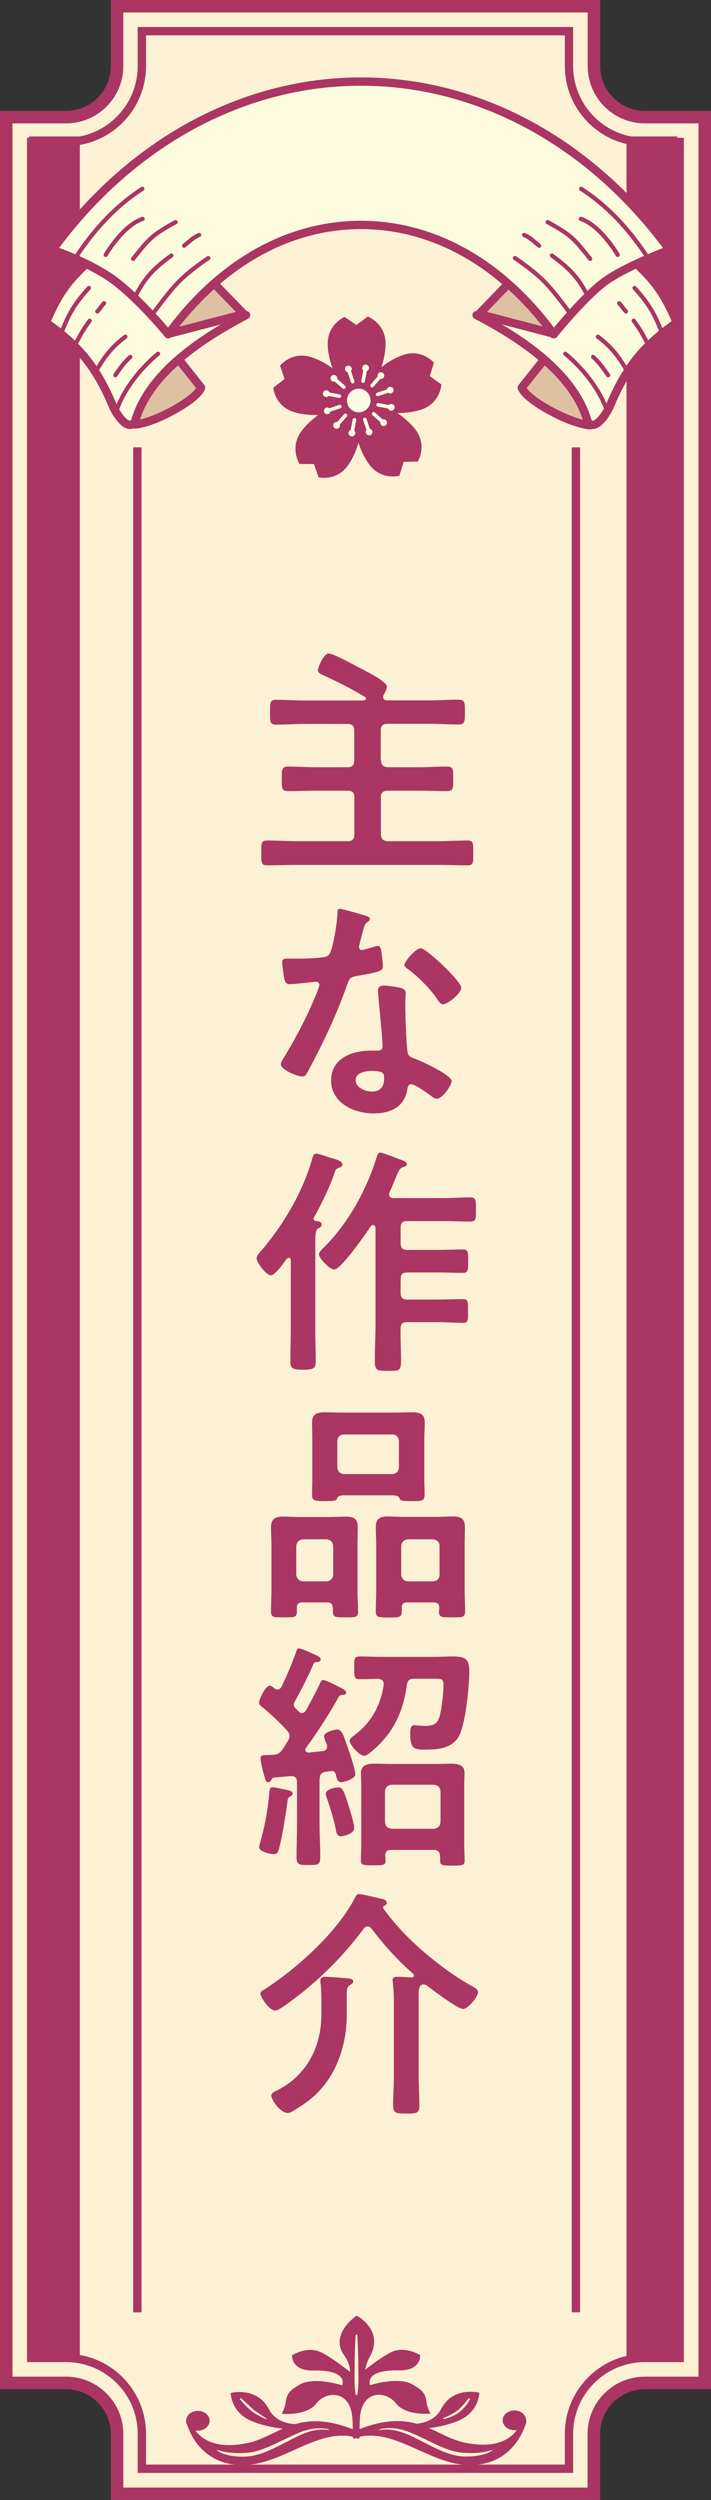
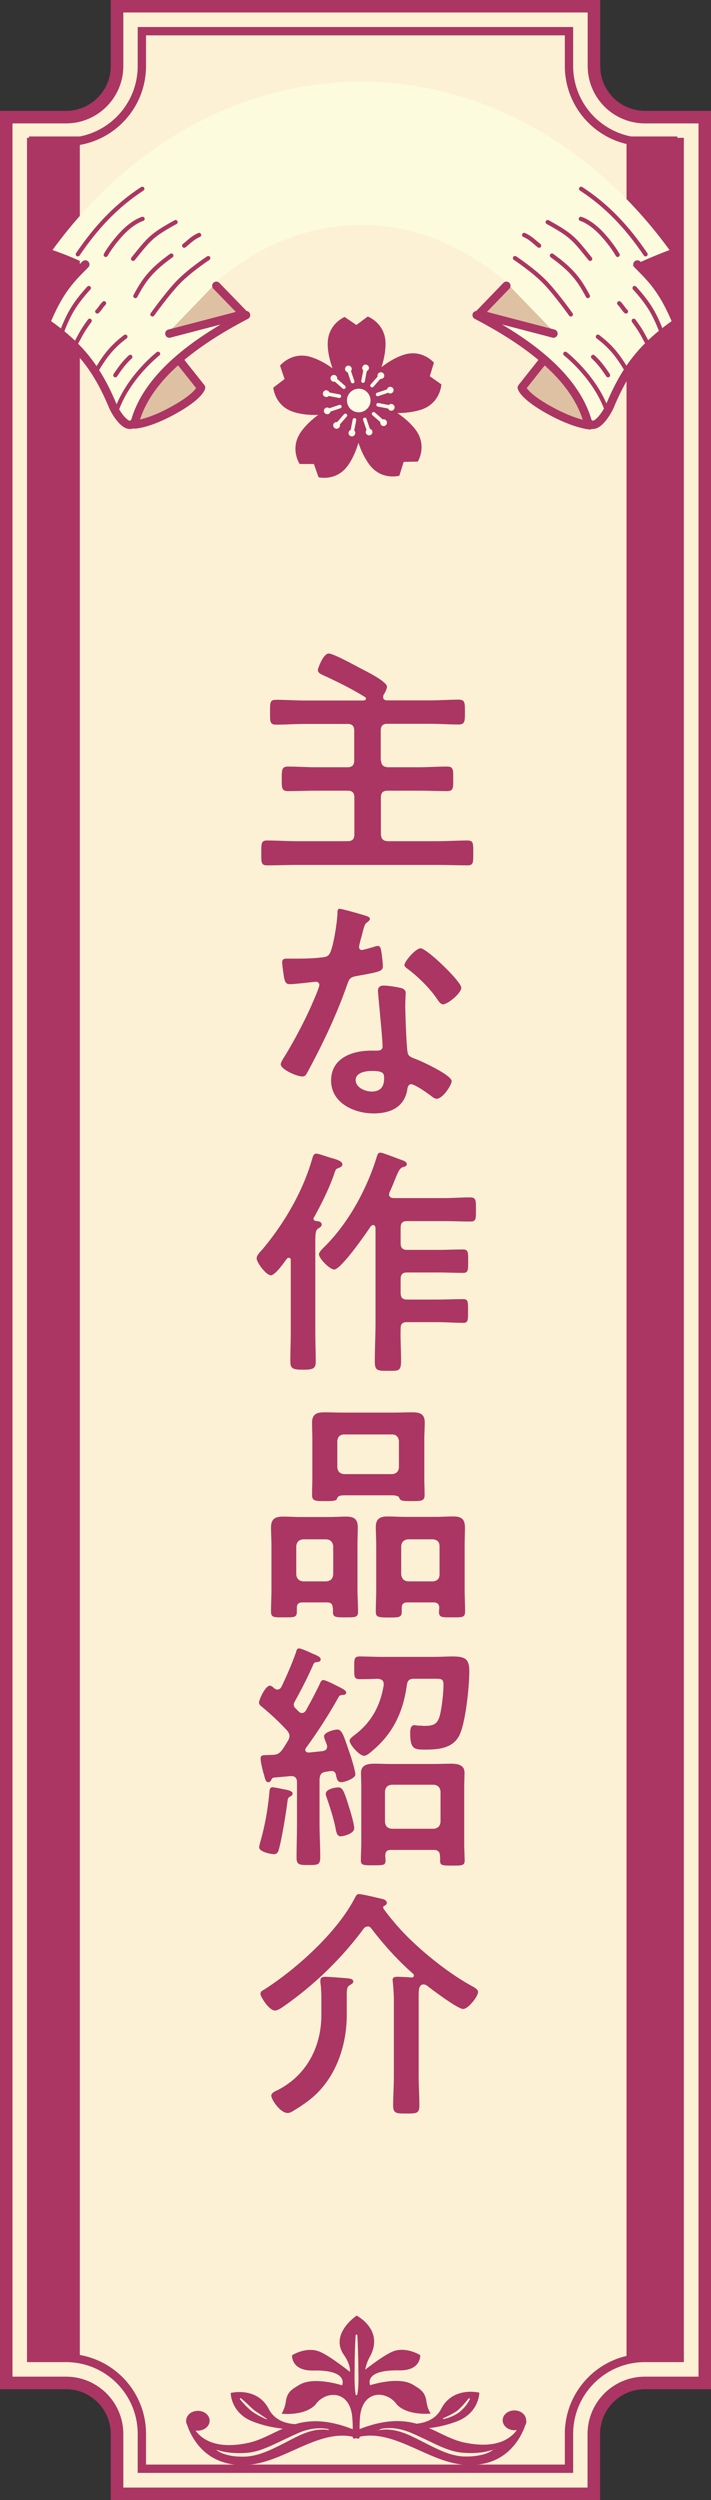
<svg xmlns="http://www.w3.org/2000/svg" id="b" viewBox="0 0 50.42 177.16">
  <rect x="0" y="0" width="50.42" height="177.16" fill="#333333" stroke="none" />
  <defs>
    <style>.d{fill:#ab3563}.f,.g{stroke-width:.59px}.f,.g,.h{fill:none;stroke:#ab3563}.f,.h{stroke-linecap:round;stroke-linejoin:round}.g{stroke-miterlimit:10}.h{stroke-width:.3px}.k{fill:#dec0a3}.l{fill:#fdfbe5}</style>
  </defs>
  <g id="c">
-     <path class="l" d="M49.97 168.86h-4.24c-2 0-3.62 1.62-3.62 3.62v4.24H8.3v-4.24c0-2-1.62-3.62-3.62-3.62H.44V8.3h4.24c2 0 3.62-1.62 3.62-3.62V.44h33.82v4.24c0 2 1.62 3.62 3.62 3.62h4.24v160.56z" />
    <path d="M49.97 168.86h-4.24c-2 0-3.62 1.62-3.62 3.62v4.24H8.3v-4.24c0-2-1.62-3.62-3.62-3.62H.44V8.3h4.24c2 0 3.62-1.62 3.62-3.62V.44h33.82v4.24c0 2 1.62 3.62 3.62 3.62h4.24v160.56z" fill="#fcf1d4" />
    <path d="M49.97 168.86h-4.24c-2 0-3.62 1.62-3.62 3.62v4.24H8.3v-4.24c0-2-1.62-3.62-3.62-3.62H.44V8.3h4.24c2 0 3.62-1.62 3.62-3.62V.44h33.82v4.24c0 2 1.62 3.62 3.62 3.62h4.24v160.56z" stroke-width=".89" stroke-miterlimit="10" fill="none" stroke="#ab3563" />
    <path class="g" d="M10.06 4.68c0 2.97-2.41 5.38-5.38 5.38H2.21v157.03h2.47c2.97 0 5.38 2.41 5.38 5.38v2.47h30.29v-2.47c0-2.97 2.41-5.38 5.38-5.38h2.47V10.06h-2.47c-2.97 0-5.38-2.41-5.38-5.38V2.21H10.06v2.47z" />
    <path class="d" d="M2.06 9.67h3.6v157.38h-3.6zM44.43 9.67h3.6v157.38h-3.6z" />
    <path d="M45.2 18.74l-.44.14c1.35-.66 2.72-1.16 2.72-1.16C41.96 10.14 33.99 5.79 25.6 5.79S9.24 10.14 3.72 17.72c0 0 1.3.42 2.71 1.14l-.37-.12c-.97.97-1.81 1.77-2.79 4.12 2.22 1.56 3.54 3.03 4.74 5.91.2.48 1.03 1.81 1.54 1.15.26.01 1.23-.01 2.78-.87 1.82-1.01 1.94-1.59 1.94-1.59l-1.6-2c1.37-1.19 3.05-2.23 4.79-3.14l-.2-.06h.04l-2.01-2.25c3.05-2.65 6.6-4.07 10.32-4.07s7.37 1.47 10.45 4.19l-2.09 2.12h.04l-.2.07c1.76.92 3.45 1.96 4.82 3.17L37 27.46s.12.58 1.94 1.59c1.55.86 2.52.88 2.78.87.51.67 1.33-.66 1.54-1.15 1.2-2.88 2.52-4.35 4.74-5.91-.97-2.35-1.82-3.15-2.79-4.12z" fill="#fdfbde" />
    <path class="k" d="M15.15 20.23l1.97 1.99-5.27 1.43 3.3-3.42zM12.53 25.42l1.82 1.99s-.1.56-1.87 1.6c-1.77 1.03-2.79.93-2.79.93s.11-1.4 1.05-2.52c1.08-1.29 1.79-2 1.79-2zM36.1 20.23l-1.96 1.99 5.27 1.43-3.31-3.42zM38.72 25.42l-1.82 1.99s.1.56 1.87 1.6c1.77 1.03 2.79.93 2.79.93s-.11-1.4-1.05-2.52c-1.08-1.29-1.79-2-1.79-2z" />
-     <path class="f" d="M11.93 23.69s-1.75-2.16-3.57-3.62c-1.82-1.45-4.64-2.36-4.64-2.36C9.24 10.13 17.21 5.78 25.6 5.78s16.36 4.35 21.88 11.93c0 0-3.1 1.15-4.59 2.24-1.49 1.09-3.62 3.74-3.62 3.74-3.64-5-8.49-7.75-13.67-7.75s-10.03 2.75-13.67 7.75z" />
    <path class="f" d="M17.45 22.33c-3.62 1.89-6.96 4.34-7.87 7.53-.5.81-1.37-.59-1.58-1.09-1.2-2.88-2.52-4.35-4.74-5.91.97-2.35 1.82-3.15 2.79-4.12" />
    <path class="f" d="M15.34 20.25l1.95 2.01-5.28 1.38M12.72 25.53l1.54 1.94s-.12.58-1.94 1.59c-1.82 1.01-2.78 1.02-2.78 1.02M33.8 22.33c3.62 1.89 6.96 4.34 7.87 7.53.5.81 1.37-.59 1.58-1.09 1.2-2.88 2.52-4.35 4.74-5.91-.97-2.35-1.82-3.15-2.79-4.12" />
    <path class="f" d="M35.91 20.25l-1.94 2.01 5.28 1.38M38.54 25.53L37 27.47s.12.58 1.94 1.59c1.82 1.01 2.89 1.08 2.89 1.08" />
    <path class="h" d="M6.9 22.07c.16-.14.24-.33.48-.58M5.36 24.37c.38-.68.42-.85 1-1.64M8.3 28.98c.86-2.32 2.91-3.91 2.91-3.91M6.81 26.3c.63-1.08 1.15-1.74 2.08-2.44M8.18 26.59c.3-.45.61-.89 1.06-1.3M4.36 23.59c.48-1.27.89-2.03 1.94-3.18M5.52 18.02c1.3-1.92 2.75-3.46 4.57-4.64M7.5 18.06s.36-.67 1.13-1.5c.8-.86 1.48-1.05 1.48-1.05M10.81 22.28s1.11-1.56 1.91-2.36c.82-.82 2.05-1.63 2.05-1.63M9.44 18.34c1.14-1.41 1.27-1.64 3.01-2.6M13.06 17.41c.41-.33.61-.56 1.06-.76M9.6 20.98c.61-1.13 1.08-1.81 2.55-2.87M44.39 22.07c-.16-.14-.24-.33-.48-.58M45.94 24.37c-.38-.68-.42-.85-1-1.64M43 28.98c-.86-2.32-2.91-3.91-2.91-3.91M44.48 26.3c-.63-1.08-1.15-1.74-2.08-2.44M43.12 26.59c-.3-.45-.61-.89-1.06-1.3M46.94 23.59c-.48-1.27-.89-2.03-1.94-3.18M45.78 18.02c-1.3-1.92-2.75-3.46-4.57-4.64M43.8 18.06s-.36-.67-1.13-1.5c-.8-.86-1.48-1.05-1.48-1.05M40.48 22.28s-1.11-1.56-1.91-2.36c-.82-.82-2.05-1.63-2.05-1.63M41.85 18.34c-1.14-1.41-1.27-1.64-3.01-2.6M38.23 17.41c-.41-.33-.61-.56-1.06-.76M41.69 20.98c-.61-1.13-1.08-1.81-2.55-2.87" />
-     <path class="g" d="M9.74 163.86V31.7M40.84 163.86V31.7" />
    <path class="d" d="M28.62 32.73l1.01-.02s.69-1.12-.16-2.26c-.37-.49-.85-.88-1.29-1.18.52 0 1.14-.06 1.71-.25 1.35-.46 1.41-1.78 1.41-1.78l-.82-.58.29-.96s-.85-1.01-2.2-.54c-.58.2-1.1.53-1.52.86.16-.5.3-1.1.29-1.7-.02-1.43-1.26-1.89-1.26-1.89l-.81.6-.83-.57s-1.22.5-1.2 1.93c0 .61.17 1.22.34 1.71-.42-.31-.96-.62-1.53-.8-1.37-.42-2.19.61-2.19.61l.32.95-.8.61s.1 1.31 1.46 1.73c.58.18 1.21.22 1.73.2-.42.31-.89.72-1.23 1.21-.82 1.17-.09 2.27-.09 2.27h1.01l.33.94s1.28.32 2.1-.86c.35-.5.58-1.08.73-1.59.16.5.41 1.06.77 1.55.86 1.15 2.13.79 2.13.79l.3-.96z" />
    <path class="l" d="M27.75 27.87c.12-.04.19-.18.15-.3a.243.243 0 00-.3-.15c-.08.03-.14.09-.15.17l-.71.24c-.07.02-.1.09-.08.16.02.07.09.1.16.08l.71-.24c.06.05.15.07.23.04zM27.19 26.78c.09-.1.08-.25-.02-.34a.239.239 0 00-.34.02c-.06.06-.07.15-.05.22l-.49.56c-.05.05-.04.13.01.18.05.05.13.04.18-.01l.49-.56c.08.01.16-.01.22-.08zM26.16 26.12c.03-.13-.06-.25-.19-.28-.13-.03-.25.06-.28.19-.02.08.01.16.07.22l-.14.73c-.01.07.03.14.1.15.07.01.14-.03.15-.1l.14-.73c.07-.03.13-.09.15-.18zM24.93 26.07a.243.243 0 00-.3-.15c-.12.04-.19.18-.15.3.03.08.09.14.17.15l.24.71c.02.07.09.1.16.08.07-.02.1-.09.08-.16l-.24-.71c.05-.06.07-.15.04-.23zM23.84 26.63a.239.239 0 00-.34.02c-.09.1-.08.25.02.34.06.06.15.07.22.05l.56.49c.05.05.13.04.18-.01.05-.05.04-.13-.01-.18l-.56-.49a.238.238 0 00-.08-.22zM23.18 27.66c-.13-.03-.25.06-.28.19s.06.25.19.28c.08.02.16-.01.22-.07l.73.14c.07.01.14-.03.15-.1.01-.07-.03-.14-.1-.15l-.73-.14a.252.252 0 00-.18-.15zM23.13 28.89c-.12.04-.19.18-.15.3.04.12.18.19.3.15.08-.03.14-.09.15-.17l.71-.24c.07-.02.1-.09.08-.16-.02-.07-.09-.1-.16-.08l-.71.24a.236.236 0 00-.23-.04zM23.69 29.98c-.09.1-.08.25.02.34.1.09.25.08.34-.02.06-.06.07-.15.05-.22l.49-.56c.05-.05.04-.13-.01-.18-.05-.05-.13-.04-.18.01l-.49.56a.238.238 0 00-.22.08zM24.72 30.64c-.03.13.06.25.19.28.13.03.25-.06.28-.19a.231.231 0 00-.07-.22l.14-.73c.01-.07-.03-.14-.1-.15-.07-.01-.14.03-.15.1l-.14.73c-.07.03-.13.09-.15.18zM25.95 30.69c.04.12.18.19.3.15.12-.04.19-.18.15-.3-.03-.08-.09-.14-.17-.15l-.24-.71c-.02-.07-.09-.1-.16-.08-.07.02-.1.09-.08.16l.24.71c-.05.06-.07.15-.04.23zM27.04 30.13c.1.09.25.08.34-.02.09-.1.08-.25-.02-.34a.226.226 0 00-.22-.05l-.56-.49c-.05-.05-.13-.04-.18.01-.05.05-.04.13.01.18l.56.49c-.01.08.01.16.08.22zM27.7 29.1c.13.03.25-.06.28-.19.03-.13-.06-.25-.19-.28a.231.231 0 00-.22.07l-.73-.14c-.07-.01-.14.03-.15.1-.01.07.03.14.1.15l.73.14c.03.07.09.13.18.15zM25.71 29.17a.83.83 0 01-1.06-.52c-.15-.44.08-.91.52-1.06s.91.08 1.06.52a.83.83 0 01-.52 1.06z" />
    <path class="d" d="M37.31 171.51c0-.33-.28-.63-.68-.69-.45-.07-.89.18-.97.56-.08.38.22.75.67.82.11.02.22.01.32 0-.46.63-1.48 1.36-3.74.88-.89-.19-1.64-.66-2.49-1.02.56-.06 1.25-.2 1.99-.48 1.58-.61 1.58-2.03 1.58-2.03s-1.86-.47-2.7 1.14c-.4.78-1.18 1-1.75 1.06-1.02-.28-2.26-.31-4.04.38 0-.22 0-.51.03-.86.18-1.96 1.92-1.88 2.61-.88.79.82 2.4.64 2.4.64s-.23-.32-.3-.86c-.1-.72-.49-.89-.95-1.18-1.02-.63-3.04.03-3.04.03s-.51-1.1 2.05-1.05c1.58.03 1.5-1.08 1.5-1.08s-.92-.58-1.83-.3c-.5.16-1.43.83-2.07 1.33.05-.27.14-.58.33-.92 1.04-1.9-.94-2.91-.94-2.91s-1.94 1.29-.9 2.79c.33.47.44.87.43 1.2-.63-.49-1.72-1.31-2.28-1.48-.91-.29-1.83.3-1.83.3s-.08 1.11 1.5 1.08c2.56-.05 2.05 1.05 2.05 1.05s-2.02-.66-3.04-.03c-.46.29-.85.45-.95 1.18-.08.54-.3.86-.3.86s1.61.19 2.4-.64c.69-1 2.43-1.08 2.61.88.03.35.04.64.03.86-1.79-.7-3.04-.66-4.07-.36-.57-.03-1.44-.22-1.88-1.07-.83-1.61-2.7-1.14-2.7-1.14s0 1.43 1.58 2.03c.8.31 1.54.44 2.12.5-.84.37-1.58.82-2.46 1.01-2.26.48-3.28-.25-3.74-.88.1.02.21.02.32 0 .45-.07.76-.44.67-.82-.08-.38-.52-.63-.97-.56-.4.06-.68.36-.68.69s0 .02.01.06v.07c.01.06.04.11.06.16.27.82 1.32 3.1 4.42 2.82 2.5-.22 4.87-2.49 7.32-1.98.02.14.08.17.25.1.17.07.23.05.25-.1 2.46-.52 4.82 1.75 7.33 1.98 3.1.28 4.14-2 4.42-2.82.03-.05.05-.1.06-.16v-.07c0-.03.01-.05.01-.05zm-5.89-.15c.37-.16.74-.33 1.04-.56.29-.25.53-.54.76-.83.02-.02.05-.03.08-.01.02.01.03.04.02.06-.09.17-.19.33-.31.48-.12.15-.26.28-.42.42a2.903 2.903 0 01-1.14.5s-.03 0-.04-.02c0-.01 0-.02.02-.03zm-12.55.07c-.37-.17-.74-.35-1.05-.59-.3-.25-.56-.53-.8-.82-.02-.02-.01-.05.01-.07.02-.01.05-.01.07 0 .15.13.29.26.43.39s.27.26.41.38c.13.12.3.22.46.33.16.11.33.22.49.33s.01.03 0 .04c0 0-.03.01-.04 0zm4.38.76c-.68-.1-1.38.1-1.97.37-.61.28-1.19.62-1.82.91-.61.29-1.29.57-2.04.61-.37.01-.73 0-1.09-.07-.35-.07-.7-.18-.97-.39v-.02h.02c.64.22 1.35.26 2.02.22.68-.03 1.31-.28 1.93-.56.62-.28 1.22-.59 1.85-.86.64-.28 1.39-.41 2.1-.27.02 0 .04.02.03.04 0 .02-.03.03-.05.03zm2.09-2.51s-.04.05-.07.05c-.03 0-.05-.02-.05-.05-.11-.7-.07-1.4-.07-2.1 0-.7.03-1.4.07-2.1 0-.03.03-.05.06-.05s.05.02.06.05c.04.7.06 1.4.07 2.1 0 .7.05 1.4-.07 2.1zm9.59 3.95c-.28.2-.63.31-.99.37-.35.07-.72.08-1.09.07-.74-.04-1.42-.33-2.03-.62-.62-.3-1.21-.62-1.82-.9-.6-.26-1.29-.46-1.98-.36s-.04 0-.05-.03c0-.02 0-.04.03-.04.71-.15 1.46-.01 2.11.26.64.27 1.24.57 1.85.86.61.28 1.24.53 1.92.57.67.05 1.37.01 2.03-.2s.02 0 .02 0v.01zM27.02 53.89c.03.33.15.45.48.48h2.21c.65 0 1.3-.05 1.97-.05.48 0 .46.21.46.87s.02.87-.45.87c-.67 0-1.32-.03-1.99-.03h-2.21c-.33 0-.48.14-.48.48v2.62c.03.33.15.45.48.48h3.5c.72 0 1.44-.05 2.16-.05.43 0 .41.21.41.89s.02.87-.41.87c-.72 0-1.44-.03-2.16-.03H21.1c-.72 0-1.44.03-2.16.03-.43 0-.41-.21-.41-.87s-.02-.89.41-.89c.72 0 1.44.05 2.16.05h3.55c.33 0 .48-.15.48-.48v-2.62c0-.34-.15-.48-.48-.48h-2.23c-.67 0-1.32.03-1.99.03-.46 0-.45-.22-.45-.87s0-.87.46-.87c.65 0 1.3.05 1.97.05h2.23c.33 0 .48-.15.48-.48v-2.11c0-.34-.15-.48-.48-.48h-3.02c-.67 0-1.35.05-2.04.05-.45 0-.43-.22-.43-.87 0-.69-.02-.89.43-.89.69 0 1.35.05 2.04.05h4.16c.09-.02.17-.03.17-.14 0-.05-.03-.09-.09-.12-.94-.58-1.95-1.08-2.96-1.54-.15-.07-.36-.17-.36-.36 0-.12.39-1.17.77-1.17.33 0 1.8.81 2.18 1.01.36.19 1.95.96 1.95 1.34 0 .17-.15.45-.24.58-.02.07-.03.1-.03.17 0 .15.12.21.26.22h3.05c.69 0 1.37-.05 2.04-.05.45 0 .45.21.45.87s0 .89-.45.89c-.67 0-1.35-.05-2.04-.05h-3c-.33 0-.48.14-.48.48v2.11zM25.96 64.9c.09.03.27.09.27.21s-.12.19-.27.31c-.14.12-.26.72-.31.91-.05.14-.19.69-.19.77 0 .12.07.22.19.22s.82-.21.98-.26c.05-.02.12-.03.17-.03.21 0 .22.31.26.51.03.24.09.67.09.91 0 .38-.21.41-1.78.7-.62.1-.6.22-.81.79-.75 2.11-1.73 4.15-2.79 6.1-.1.17-.15.24-.34.24-.38 0-1.52-.5-1.52-.86 0-.15.22-.48.31-.62.7-1.15 1.53-2.72 2.04-3.96.09-.19.39-.91.39-1.05 0-.1-.09-.22-.24-.22-.14 0-1.46.17-1.85.17-.29 0-.36-.15-.43-.55-.03-.21-.12-.82-.12-.99 0-.22.12-.27.31-.27h.79c.58 0 1.18-.02 1.76-.09.22-.03.38-.05.51-.27.26-.43.55-2.33.55-2.88 0-.12 0-.29.15-.29.19 0 1.61.41 1.88.5zm2.47 5.11c.19.05.34.15.34.36 0 .03-.03.55-.03.91 0 .5.08 2.96.17 3.32.05.26.27.33.53.43l.17.07c.39.15 2.42 1.1 2.42 1.51 0 .27-.63 1.25-1.06 1.25-.17 0-.33-.15-.45-.24-.26-.19-1.1-.79-1.37-.79-.19 0-.26.24-.27.39-.21 1.25-1.22 1.68-2.38 1.68-1.39 0-3.02-.74-3.02-2.33s1.49-2.12 2.84-2.12h.45c.21 0 .36-.09.36-.29 0-.55-.26-3.03-.31-3.7 0-.09-.02-.15-.02-.24 0-.27.15-.38.41-.38.33 0 .91.1 1.22.17zm-3.21 6.53c0 .53.69.81 1.13.81.62 0 .89-.33.89-.93 0-.34-.02-.53-.87-.53-.41 0-1.15.1-1.15.65zm7.49-6.55c0 .41-.98 1.18-1.29 1.18-.17 0-.29-.19-.38-.31-.53-.81-1.37-1.63-2.14-2.21-.07-.05-.22-.15-.22-.27 0-.24.79-1.18 1.15-1.18.43 0 2.88 2.35 2.88 2.79zM19.21 90.37c-.34 0-1.01-.91-1.01-1.2 0-.21.24-.45.38-.6 1.56-1.85 2.9-4.13 3.56-6.46.05-.15.09-.36.29-.36.19 0 .86.26 1.18.34.36.1.67.22.67.43 0 .12-.15.21-.26.24-.17.07-.21.09-.29.33-.33 1.01-.94 2.24-1.46 3.17-.02.03-.04.05-.04.09 0 .1.07.15.15.17.17.02.43.03.43.26 0 .14-.14.21-.24.27-.19.12-.21.36-.21.99v6.24c0 .75.03 1.49.03 2.23 0 .48-.22.55-.89.55-.72 0-.91-.07-.91-.58 0-.74.03-1.46.03-2.19V89.3c0-.09-.03-.17-.14-.17-.05 0-.08.02-.14.07-.21.27-.81 1.18-1.17 1.18zm8.38-5.74c0 .19.14.26.31.27h3.56c.63 0 1.25-.05 1.88-.05.43 0 .41.22.41.87s.02.84-.39.84c-.63 0-1.27-.03-1.9-.03h-2.59c-.33 0-.46.14-.46.48v1.08c0 .34.14.48.46.48h2.19c.6 0 1.18-.03 1.78-.03.36 0 .36.19.36.84 0 .62 0 .82-.36.82-.57 0-1.18-.03-1.78-.03h-2.19c-.33 0-.46.14-.46.48v.96c0 .34.14.48.46.48h2.11c.62 0 1.25-.03 1.87-.03.36 0 .34.21.34.84s.02.84-.34.84c-.62 0-1.25-.05-1.87-.05h-2.11c-.33 0-.46.12-.46.45-.02.77.03 1.52.03 2.28s-.17.72-.92.72-.94 0-.94-.67c0-.93.05-1.85.05-2.78v-6.67c-.02-.12-.05-.21-.17-.21-.09 0-.14.07-.19.12-.33.5-2.09 3.03-2.57 3.03-.31 0-1.08-.77-1.08-1.08 0-.17.31-.45.43-.57 1.68-1.68 2.98-4.08 3.67-6.34.05-.17.1-.29.26-.29s1.11.38 1.34.46c.27.1.53.17.53.36 0 .14-.19.19-.29.21-.22.09-.29.26-.5.75-.1.24-.22.57-.43 1.01-.02.03-.03.1-.03.15zM23.59 113.93c0-.26-.12-.38-.39-.38h-1.76c-.26 0-.39.12-.39.38v.29c0 .41-.21.39-.92.39s-.91.02-.91-.41c0-.53.03-1.06.03-1.59v-3.07c0-.43-.03-.87-.03-1.3 0-.6.29-.77.84-.77.43 0 .84.03 1.25.03h1.97c.41 0 .84-.03 1.25-.03.55 0 .84.15.84.75 0 .45-.02.89-.02 1.32v3.07c0 .53.04 1.06.04 1.61 0 .39-.19.39-.89.39s-.89 0-.89-.39v-.29zm-.44-1.87c.29-.03.45-.19.48-.48v-2.02c-.03-.29-.19-.45-.48-.48h-1.66c-.29.03-.45.19-.48.48v2.02c.03.29.19.45.48.48h1.66zm1.39-6.1c-.43 0-.58.03-.65.26-.03.14-.39.15-.65.15h-.22c-.65 0-.89 0-.89-.43s.02-.81.02-1.22v-2.74c0-.39-.02-.79-.02-1.18 0-.58.33-.72.86-.72.45 0 .89.02 1.34.02h3.58c.45 0 .87-.02 1.32-.02.53 0 .89.1.89.72 0 .39-.03.79-.03 1.18v2.76c0 .39.02.81.02 1.2 0 .43-.24.43-.87.43-.82 0-.84-.02-.94-.26-.07-.15-.46-.15-.6-.15h-3.14zm-.62-1.98c.03.31.19.45.48.48h3.41c.29-.03.45-.17.48-.48v-1.87c-.04-.29-.19-.46-.48-.46H24.4c-.29 0-.45.17-.48.46v1.87zm6.84 9.57h-1.88c-.27 0-.39.12-.39.39v.27c0 .41-.21.41-.91.41-.75 0-.93-.02-.93-.41 0-.55.03-1.08.03-1.61v-3.07c0-.43-.03-.87-.03-1.32 0-.58.29-.75.84-.75.41 0 .84.03 1.25.03h2.16c.41 0 .82-.03 1.23-.03.58 0 .84.17.84.79 0 .43-.02.86-.02 1.29v3.07c0 .53.03 1.06.03 1.59 0 .43-.21.41-.92.41s-.93.02-.93-.39c0-.1.02-.19.02-.29 0-.26-.14-.38-.39-.38zm-.05-1.49c.29-.03.46-.19.46-.48v-2.02c0-.29-.17-.45-.46-.48h-1.78c-.29.03-.45.19-.48.48v2.02c.04.29.19.45.48.48h1.78zM19.69 119.72c.12 0 .19-.07.26-.17.36-.74.75-1.65 1.03-2.43.05-.17.07-.31.22-.31.17 0 .75.27.94.36.29.12.6.24.6.41 0 .19-.19.19-.33.21-.1 0-.15.07-.19.15-.36.84-.87 1.83-1.32 2.64-.03.07-.07.12-.07.21 0 .1.05.19.12.26l.22.22c.07.07.14.12.24.12.14 0 .22-.09.29-.19.34-.62.67-1.23.98-1.88.03-.1.12-.27.24-.27.19 0 .96.41 1.17.51.26.14.46.24.46.38 0 .17-.21.17-.29.17-.14.02-.21.05-.26.17-.69 1.23-1.46 2.43-2.3 3.58-.04.05-.05.09-.05.14 0 .15.14.19.26.19l.96-.1c.17-.03.33-.1.33-.33 0-.05-.02-.1-.03-.15-.05-.12-.19-.45-.19-.57 0-.29.72-.48.94-.48.34 0 .45.43.89 1.71.1.27.39 1.23.39 1.47 0 .29-.77.55-.99.55-.29 0-.33-.24-.39-.55-.05-.14-.12-.24-.29-.24h-.08l-.33.05c-.34.05-.43.19-.46.53v3.17c0 .79.05 1.56.05 2.33 0 .57-.15.58-.84.58-.6 0-.84 0-.84-.51 0-.81.03-1.59.03-2.4v-2.96c0-.24-.1-.43-.38-.43h-.07l-1.15.1c-.15.02-.17.05-.24.21-.05.07-.1.12-.19.12-.17 0-.21-.14-.31-.53-.03-.1-.07-.22-.1-.36-.05-.19-.14-.6-.14-.79 0-.24.15-.24.5-.24.14-.02.26 0 .39-.02.34-.02.46-.12.67-.39.14-.21.26-.41.39-.62.05-.1.1-.21.1-.33 0-.15-.08-.26-.17-.38-.55-.6-1.2-1.2-1.82-1.71-.09-.07-.17-.15-.17-.27 0-.22.45-1.2.77-1.2.1 0 .24.12.31.19.09.05.14.09.22.09zm.89 7.59c-.15.07-.17.15-.19.31-.1.81-.41 2.74-.63 3.48-.05.17-.14.29-.33.29-.24 0-1.05-.17-1.05-.48 0-.09.07-.36.1-.46.33-1.17.53-2.35.63-3.53.02-.12.03-.27.22-.27.12 0 .67.12.84.15.17.03.58.1.58.29 0 .12-.08.17-.19.22zm3.61 2.82c-.29 0-.33-.26-.38-.5-.12-.67-.39-1.51-.62-2.18-.03-.1-.09-.22-.09-.33 0-.33.63-.46.89-.46.29 0 .39.19.77 1.42.1.31.36 1.2.36 1.47 0 .39-.75.57-.94.57zm1.32-11.14c-.41 0-.39-.19-.39-.79 0-.63-.02-.82.39-.82.51 0 1.03.03 1.53.03h3.67c.55 0 .98-.03 1.34-.03.93 0 1.23.15 1.23 1.06 0 1.06-.26 3.67-.72 4.56-.48.91-1.51.98-2.42.98-.77 0-1.05-.03-1.05-1.18 0-.21.02-.55.29-.55.07 0 .17.02.24.03.14 0 .39.02.51.02.62 0 .91-.14 1.06-.74.15-.57.26-1.63.26-2.19 0-.38-.15-.41-.53-.41h-1.56c-.33 0-.46.12-.51.45-.26 1.92-.99 3.46-2.5 4.7-.14.12-.36.31-.53.31-.33 0-1.03-.79-1.03-1.08 0-.14.29-.34.43-.45 1.15-.89 1.76-2.06 1.99-3.48v-.09c0-.27-.21-.34-.43-.36-.41.02-.87.03-1.27.03zm5.69 12.56c0-.33-.14-.46-.46-.46h-3.03c-.27 0-.38.12-.39.39 0 .12.02.24.02.36 0 .34-.17.34-.86.34s-.89 0-.89-.34.03-.84.03-1.23v-3.99c0-.36-.02-.69-.02-.99 0-.58.5-.65.96-.65.41 0 .81.02 1.22.02h2.98c.41 0 .81-.02 1.22-.02.45 0 .96.07.96.63 0 .34-.02.67-.02 1.01v4.01c0 .41.03.94.03 1.23 0 .34-.21.34-.87.34-.7 0-.87 0-.87-.34v-.31zm-.44-1.96c.29-.03.45-.19.48-.48v-2.16c-.03-.29-.19-.45-.48-.48h-2.98c-.31.03-.45.19-.48.48v2.16c.03.29.17.45.48.48h2.98zM26.06 136.52a.34.34 0 00-.27.15 24.573 24.573 0 01-5.71 5.53c-.15.1-.39.27-.58.27-.43 0-1.03-.99-1.03-1.18 0-.14.09-.21.21-.27 2.31-1.46 5.26-4.11 6.51-6.58.07-.12.12-.22.27-.22.24 0 1.41.29 1.71.36.12.03.26.12.26.26 0 .12-.07.15-.17.21-.07.03-.09.07-.09.1 0 .02 0 .03.02.09.26.38.67.87.98 1.23 1.3 1.49 3.48 3.27 5.23 4.23.15.09.5.24.5.46 0 .31-.69 1.2-1.06 1.2s-2.09-1.29-2.48-1.59c-.1-.09-.21-.15-.34-.15s-.21.09-.26.19c-.09.15-.07.67-.07 1.06v5.29c0 .69.05 1.35.05 2.04 0 .57-.21.57-.92.57s-.94 0-.94-.57c0-.69.05-1.35.05-2.04v-5.42c0-.41-.03-.84-.07-1.25 0-.07-.02-.12-.02-.17 0-.24.19-.24.38-.24.21 0 .74.03.96.05.09 0 .17-.03.17-.14 0-.07-.03-.1-.07-.14-1.05-.91-2.11-2.09-2.95-3.2-.07-.09-.15-.14-.26-.14zm-1.47 6.27c0 1.61-.43 3.31-1.37 4.66-.69.99-1.44 1.54-2.47 2.16-.12.07-.21.12-.36.12-.5 0-1.15-.93-1.15-1.23 0-.19.27-.31.43-.38 2.07-1.05 3.12-3.07 3.12-5.35v-.89c0-.46 0-.93-.07-1.39v-.15c0-.22.17-.26.36-.26.24 0 1.41.09 1.66.12.14.02.31.05.31.22 0 .12-.12.17-.22.24-.27.15-.24.33-.24 1.22v.91z" />
  </g>
</svg>